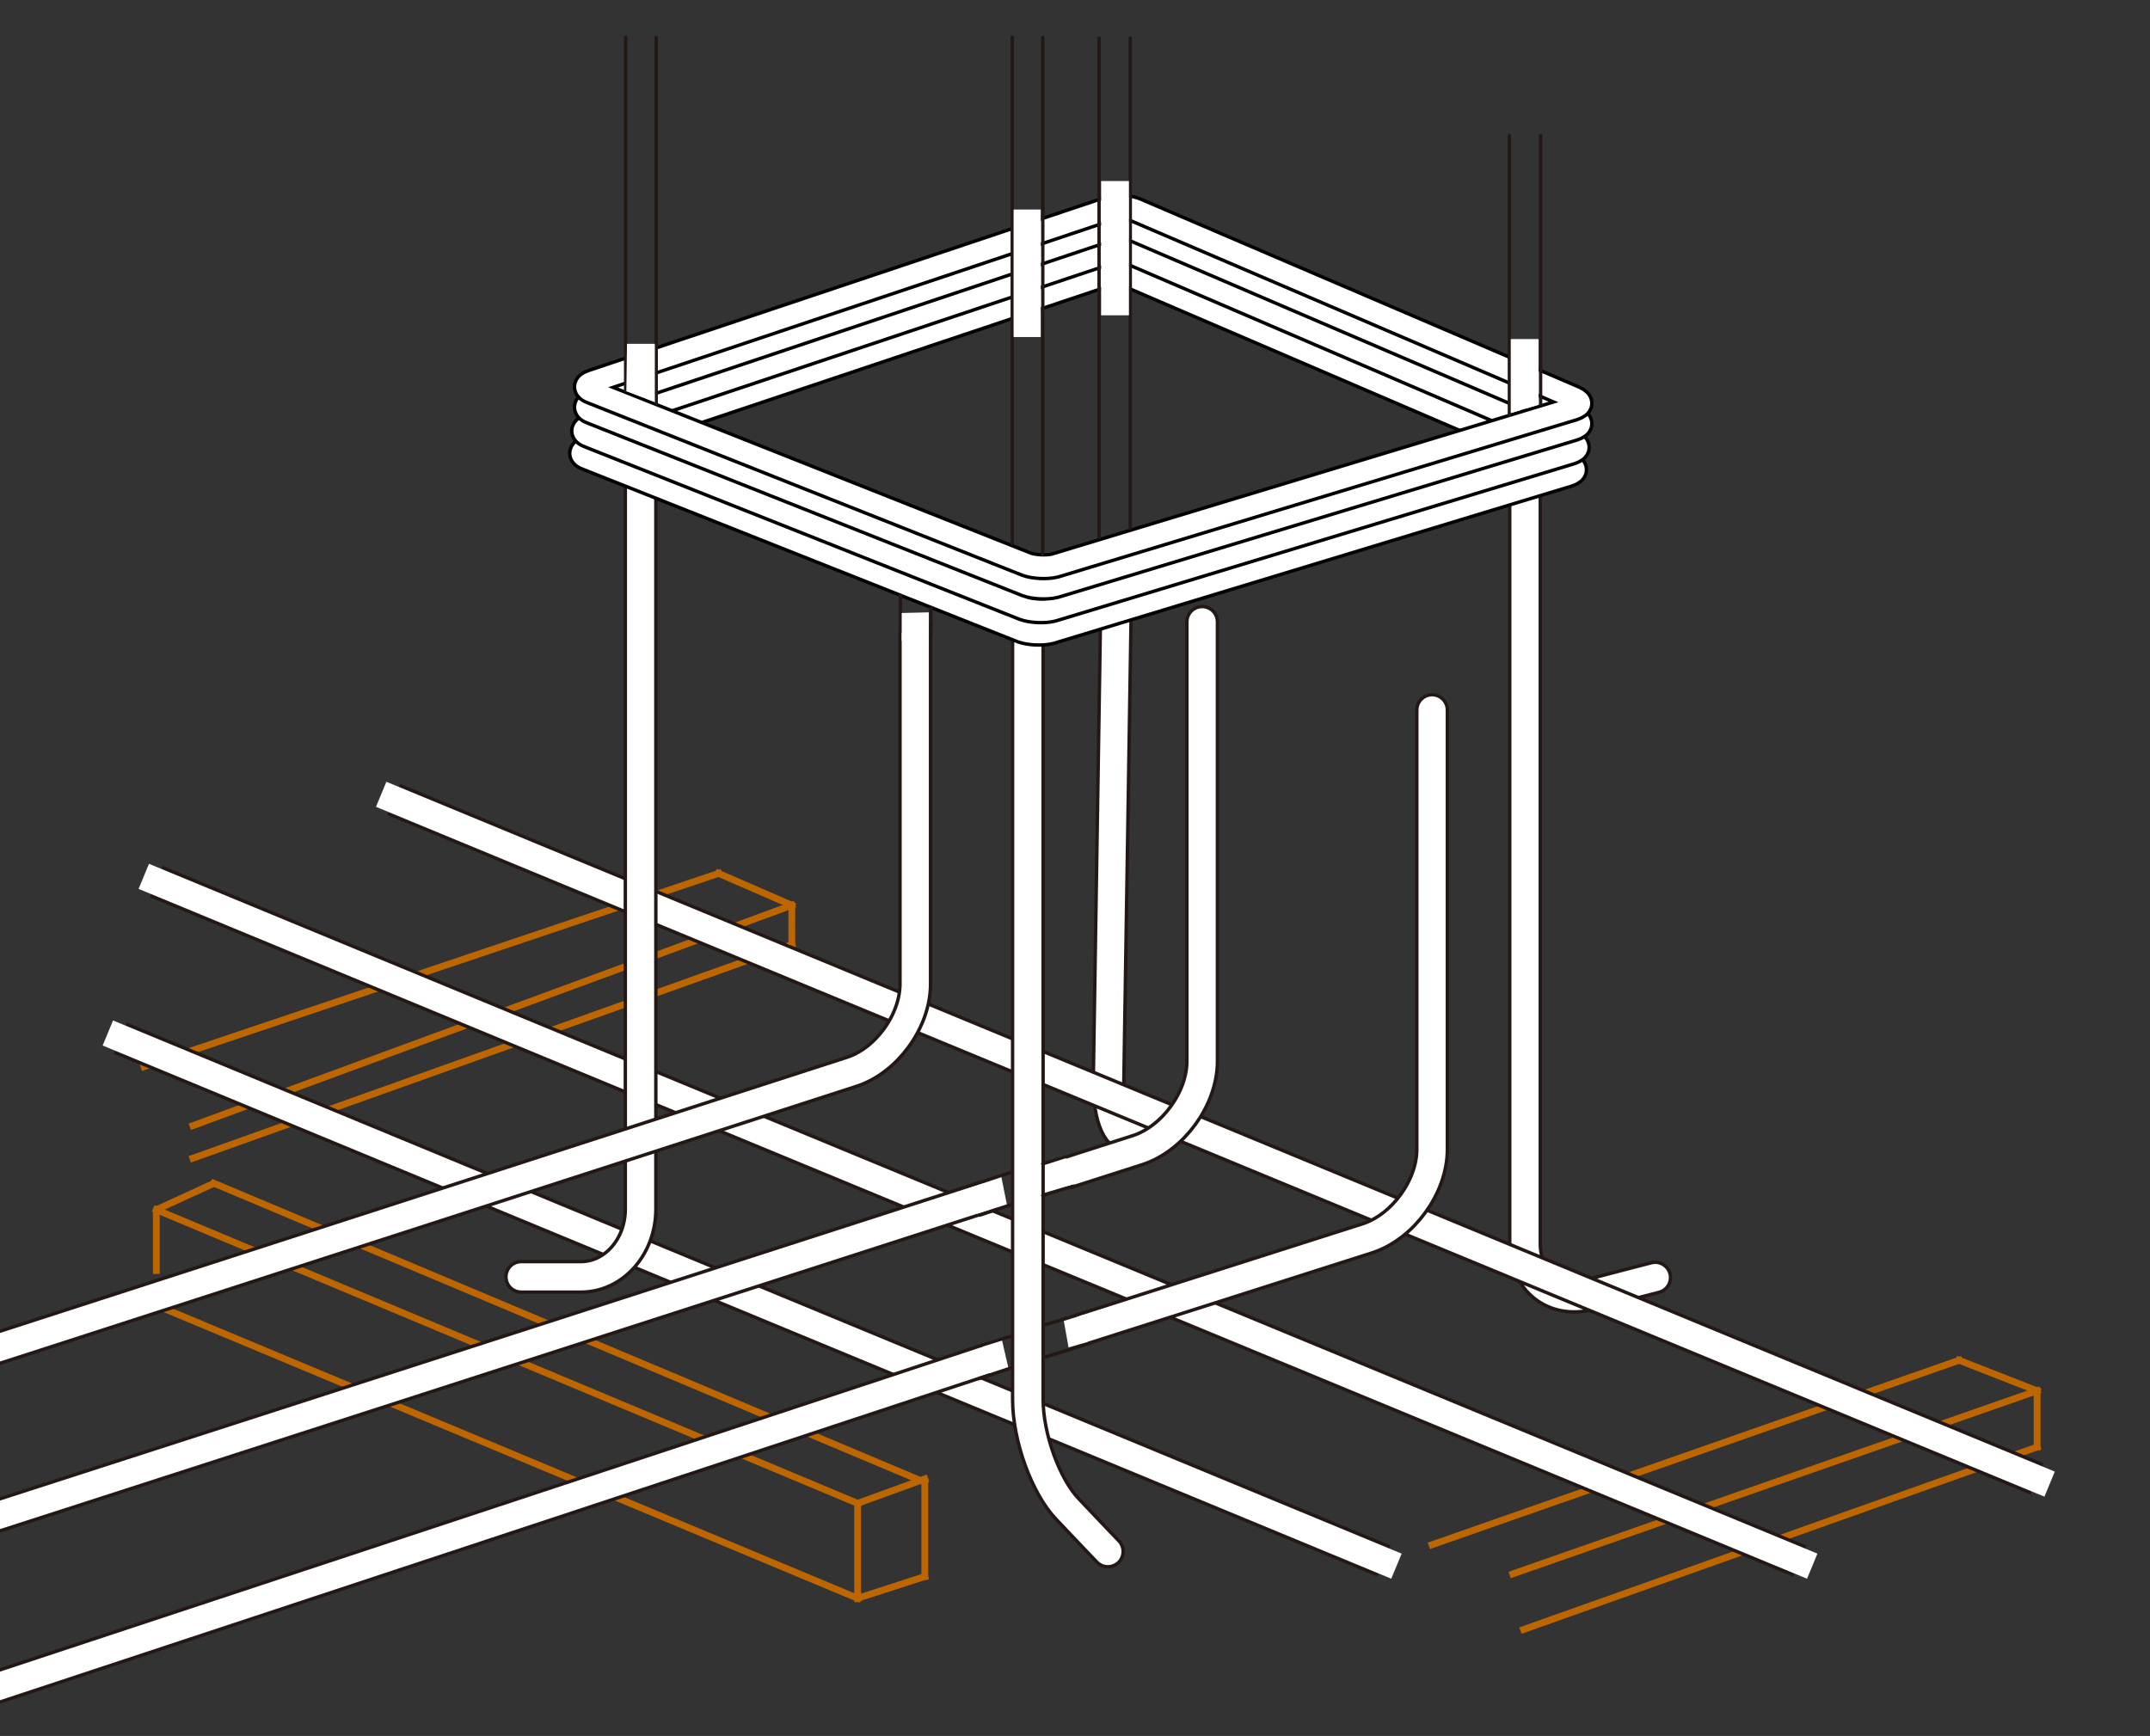
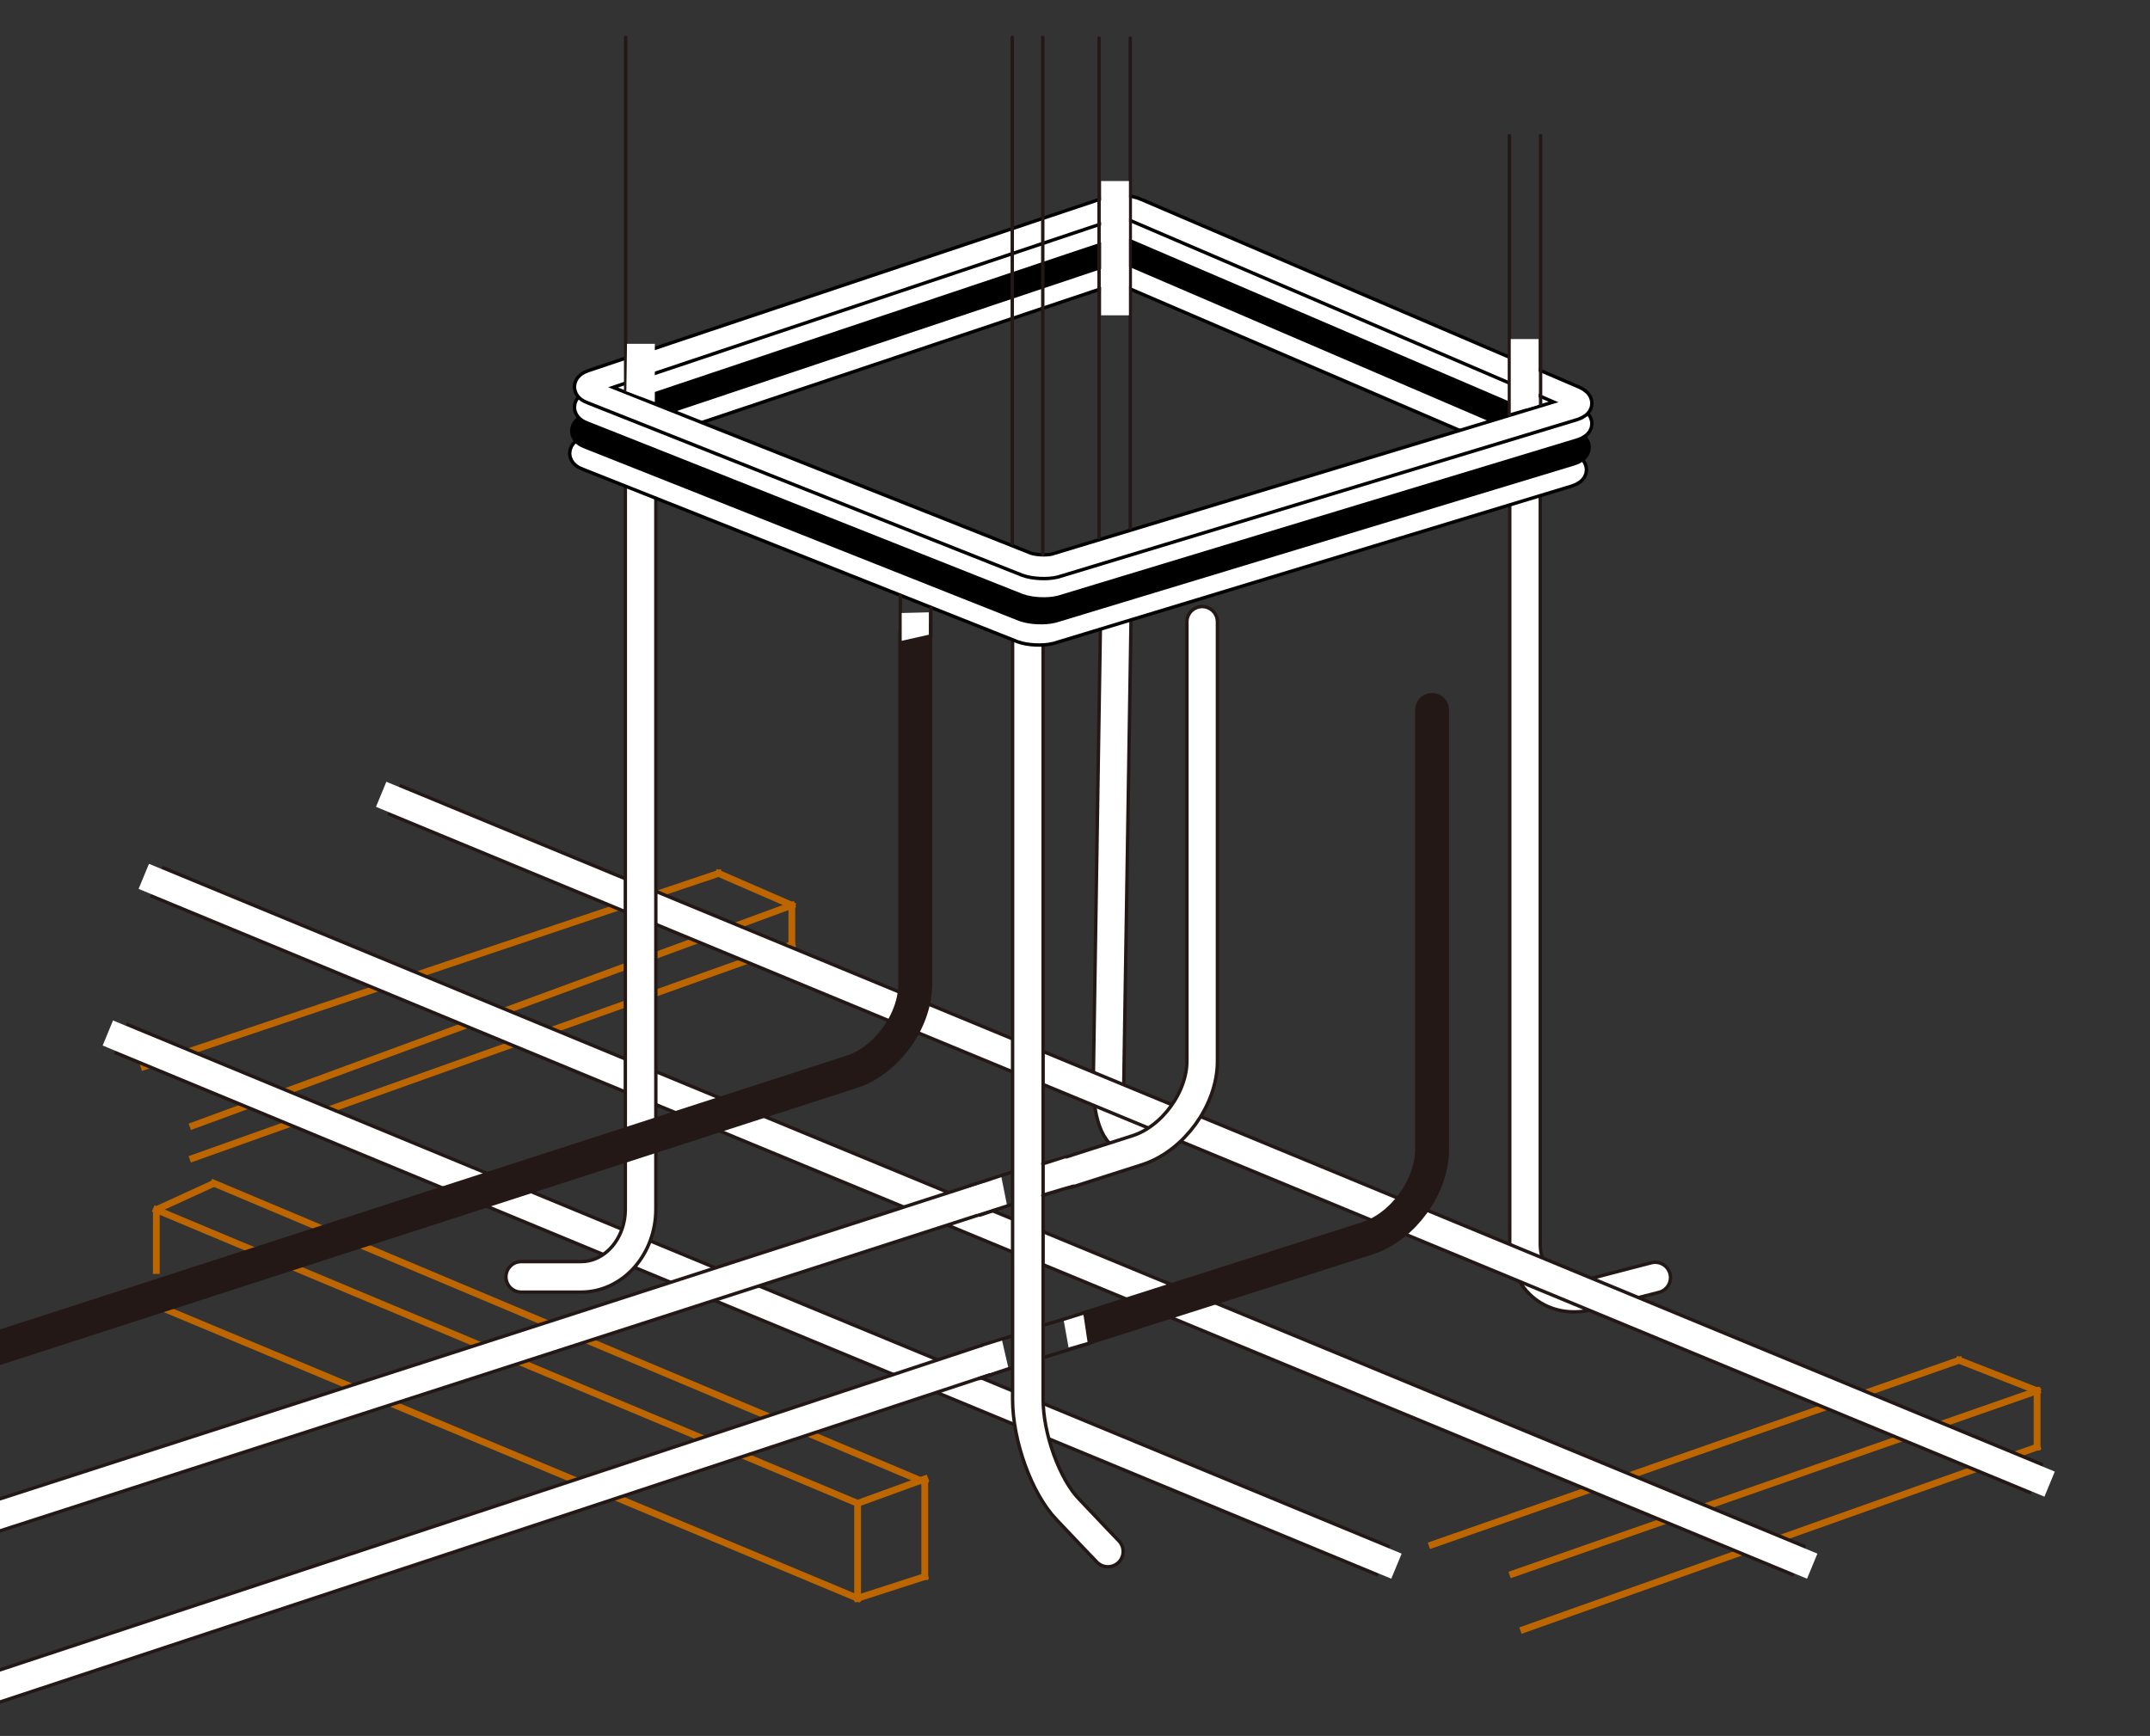
<svg xmlns="http://www.w3.org/2000/svg" version="1.1" id="レイヤー_1" x="0px" y="0px" width="317px" height="256px" viewBox="0 0 317 256" enable-background="new 0 0 317 256" xml:space="preserve">
  <rect x="0" y="0" width="317" height="256" fill="#333333" stroke="none" />
  <g>
    <line fill="none" stroke="#BD6600" stroke-linecap="square" stroke-miterlimit="10" x1="23.049" y1="178.399" x2="126.449" y2="221.7" />
    <line fill="none" stroke="#BD6600" stroke-linecap="square" stroke-miterlimit="10" x1="126.449" y1="221.7" x2="126.449" y2="235.7" />
    <line fill="none" stroke="#BD6600" stroke-linecap="square" stroke-miterlimit="10" x1="126.449" y1="235.7" x2="23.049" y2="192.5" />
    <line fill="none" stroke="#BD6600" stroke-miterlimit="10" x1="23.049" y1="178.399" x2="31.549" y2="174.5" />
    <line fill="none" stroke="#BD6600" stroke-linecap="square" stroke-miterlimit="10" x1="126.449" y1="221.7" x2="136.35" y2="218.101" />
    <line fill="none" stroke="#BD6600" stroke-linecap="square" stroke-miterlimit="10" x1="136.35" y1="218.601" x2="136.35" y2="232.5" />
    <line fill="none" stroke="#BD6600" stroke-linecap="square" stroke-miterlimit="10" x1="136.35" y1="232.5" x2="126.449" y2="235.7" />
    <line fill="none" stroke="#BD6600" stroke-linecap="square" stroke-miterlimit="10" x1="136.35" y1="218.601" x2="31.549" y2="174.5" />
  </g>
  <g>
    <line fill="none" stroke="#BD6600" stroke-linecap="square" stroke-miterlimit="10" x1="288.85" y1="200.601" x2="211.149" y2="227.8" />
    <line fill="none" stroke="#BD6600" stroke-linecap="square" stroke-miterlimit="10" x1="288.85" y1="200.601" x2="300.35" y2="205.101" />
    <line fill="none" stroke="#BD6600" stroke-linecap="square" stroke-miterlimit="10" x1="300.35" y1="205.101" x2="300.35" y2="213.399" />
    <line fill="none" stroke="#BD6600" stroke-linecap="square" stroke-miterlimit="10" x1="300.35" y1="213.399" x2="224.649" y2="240.3" />
    <line fill="none" stroke="#BD6600" stroke-linecap="square" stroke-miterlimit="10" x1="300.35" y1="205.101" x2="223.049" y2="232.101" />
  </g>
  <g>
    <line fill="none" stroke="#BD6600" stroke-linecap="square" stroke-miterlimit="10" x1="105.949" y1="128.8" x2="21.249" y2="157.3" />
    <line fill="none" stroke="#BD6600" stroke-linecap="square" stroke-miterlimit="10" x1="105.949" y1="128.8" x2="116.749" y2="133.5" />
    <line fill="none" stroke="#BD6600" stroke-linecap="square" stroke-miterlimit="10" x1="116.749" y1="139.3" x2="28.449" y2="170.8" />
    <line fill="none" stroke="#BD6600" stroke-linecap="square" stroke-miterlimit="10" x1="116.749" y1="133.5" x2="28.449" y2="166" />
  </g>
  <g>
    <path fill="none" stroke="#231815" stroke-width="5" stroke-linecap="round" stroke-miterlimit="10" d="M164.649,82.6l-1.2,76.799   c-0.1,5.5,1.6,9.101,3.6,8c2-1.1,3.801-2,3.801-2" />
    <path fill="none" stroke="#FFFFFF" stroke-width="4" stroke-linecap="round" stroke-miterlimit="10" d="M164.649,82.6l-1.2,76.799   c-0.1,5.5,1.6,9.101,3.6,8c2-1.1,3.801-2,3.801-2" />
  </g>
  <g>
    <path fill="none" stroke="#231815" stroke-width="5" stroke-linecap="round" stroke-miterlimit="10" d="M224.85,70.8v112.6   c0,5.5,4.3,8.9,9.6,7.5c5.3-1.399,9.6-2.5,9.6-2.5" />
    <path fill="none" stroke="#FFFFFF" stroke-width="4" stroke-linecap="round" stroke-miterlimit="10" d="M224.85,70.8v112.6   c0,5.5,4.3,8.9,9.6,7.5c5.3-1.399,9.6-2.5,9.6-2.5" />
  </g>
  <g>
    <line fill="none" stroke="#231815" stroke-width="5" stroke-miterlimit="10" x1="58.049" y1="117.9" x2="300.35" y2="218.101" />
    <line fill="none" stroke="#FFFFFF" stroke-width="4" stroke-linecap="square" stroke-miterlimit="10" x1="58.049" y1="117.9" x2="300.35" y2="218.101" />
  </g>
  <g>
    <line fill="none" stroke="#231815" stroke-width="5" stroke-miterlimit="10" x1="23.049" y1="130" x2="265.35" y2="230.2" />
    <line fill="none" stroke="#FFFFFF" stroke-width="4" stroke-linecap="square" stroke-miterlimit="10" x1="23.049" y1="130" x2="265.35" y2="230.2" />
  </g>
  <g>
    <line fill="none" stroke="#231815" stroke-width="5" stroke-miterlimit="10" x1="17.749" y1="153.101" x2="204.049" y2="230.2" />
    <line fill="none" stroke="#FFFFFF" stroke-width="4" stroke-linecap="square" stroke-miterlimit="10" x1="17.749" y1="153.101" x2="204.049" y2="230.2" />
  </g>
  <g>
    <path fill="none" stroke="#231815" stroke-width="5" stroke-linecap="round" stroke-miterlimit="10" d="M151.549,93.4v113   c0,5.5,2.601,12.801,5.9,16.201c3.2,3.399,5.9,6.199,5.9,6.199" />
    <path fill="none" stroke="#FFFFFF" stroke-width="4" stroke-linecap="round" stroke-miterlimit="10" d="M151.549,93.4v113   c0,5.5,2.601,12.801,5.9,16.201c3.2,3.399,5.9,6.199,5.9,6.199" />
  </g>
  <g>
    <path fill="none" stroke="#231815" stroke-width="5" stroke-linecap="round" stroke-miterlimit="10" d="M94.449,66.9v111.4   c0,5.5-3.9,10-8.8,10c-4.9,0-8.8,0-8.8,0" />
    <path fill="none" stroke="#FFFFFF" stroke-width="4" stroke-linecap="round" stroke-miterlimit="10" d="M94.449,66.9v111.4   c0,5.5-3.9,10-8.8,10c-4.9,0-8.8,0-8.8,0" />
  </g>
  <g>
    <g>
      <g>
        <path fill="none" stroke="#000000" stroke-width="4" stroke-miterlimit="10" d="M86.649,66.1c-1.2,0.4-1.2,1.1,0,1.5l64,25.4     c1.1,0.4,3,0.5,4.2,0.2L231.249,70c1.2-0.4,1.2-1,0.101-1.5l-64.5-27.7c-1.101-0.5-3-0.6-4.101-0.2L86.649,66.1z" />
      </g>
      <g>
        <path fill="none" stroke="#FFFFFF" stroke-width="3" stroke-miterlimit="10" d="M86.649,66.1c-1.2,0.4-1.2,1.1,0,1.5l64,25.4     c1.1,0.4,3,0.5,4.2,0.2L231.249,70c1.2-0.4,1.2-1,0.101-1.5l-64.5-27.7c-1.101-0.5-3-0.6-4.101-0.2L86.649,66.1z" />
      </g>
    </g>
    <g>
      <g>
        <path fill="none" stroke="#000000" stroke-width="4" stroke-miterlimit="10" d="M86.949,62.8c-1.2,0.4-1.2,1.1,0,1.5l64,25.4     c1.1,0.4,3,0.5,4.2,0.2l76.5-23.2c1.2-0.4,1.2-1,0.1-1.5l-64.5-27.7c-1.1-0.5-3-0.6-4.1-0.2L86.949,62.8z" />
      </g>
      <g>
-         <path fill="none" stroke="#FFFFFF" stroke-width="3" stroke-miterlimit="10" d="M86.949,62.8c-1.2,0.4-1.2,1.1,0,1.5l64,25.4     c1.1,0.4,3,0.5,4.2,0.2l76.5-23.2c1.2-0.4,1.2-1,0.1-1.5l-64.5-27.7c-1.1-0.5-3-0.6-4.1-0.2L86.949,62.8z" />
-       </g>
+         </g>
    </g>
    <g>
      <g>
        <path fill="none" stroke="#000000" stroke-width="4" stroke-miterlimit="10" d="M87.35,59.3c-1.2,0.4-1.2,1.1,0,1.5l64,25.4     c1.1,0.4,3,0.5,4.199,0.2l76.5-23.2c1.2-0.4,1.2-1,0.101-1.5L167.549,34c-1.1-0.5-3-0.6-4.1-0.2L87.35,59.3z" />
      </g>
      <g>
        <path fill="none" stroke="#FFFFFF" stroke-width="3" stroke-miterlimit="10" d="M87.35,59.3c-1.2,0.4-1.2,1.1,0,1.5l64,25.4     c1.1,0.4,3,0.5,4.199,0.2l76.5-23.2c1.2-0.4,1.2-1,0.101-1.5L167.549,34c-1.1-0.5-3-0.6-4.1-0.2L87.35,59.3z" />
      </g>
    </g>
    <g>
      <g>
        <path fill="none" stroke="#000000" stroke-width="4" stroke-miterlimit="10" d="M87.35,56.3c-1.2,0.4-1.2,1.1,0,1.5l64,25.4     c1.1,0.4,3,0.5,4.199,0.2l76.5-23.2c1.2-0.4,1.2-1,0.101-1.5L167.549,31c-1.1-0.5-3-0.6-4.1-0.2L87.35,56.3z" />
      </g>
      <g>
        <path fill="none" stroke="#FFFFFF" stroke-width="3" stroke-miterlimit="10" d="M87.35,56.3c-1.2,0.4-1.2,1.1,0,1.5l64,25.4     c1.1,0.4,3,0.5,4.199,0.2l76.5-23.2c1.2-0.4,1.2-1,0.101-1.5L167.549,31c-1.1-0.5-3-0.6-4.1-0.2L87.35,56.3z" />
      </g>
    </g>
  </g>
-   <line fill="none" stroke="#231815" stroke-width="0.5" stroke-linecap="round" stroke-miterlimit="10" x1="96.749" y1="5.5" x2="96.749" y2="59.5" />
  <line fill="none" stroke="#231815" stroke-width="0.5" stroke-linecap="round" stroke-miterlimit="10" x1="92.249" y1="5.5" x2="92.249" y2="57.6" />
  <line fill="none" stroke="#231815" stroke-width="0.5" stroke-linecap="round" stroke-miterlimit="10" x1="149.249" y1="5.5" x2="149.249" y2="80.2" />
  <line fill="none" stroke="#231815" stroke-width="0.5" stroke-linecap="round" stroke-miterlimit="10" x1="153.749" y1="5.5" x2="153.749" y2="81.8" />
  <line fill="none" stroke="#231815" stroke-width="0.5" stroke-linecap="round" stroke-miterlimit="10" x1="166.649" y1="5.6" x2="166.649" y2="77.9" />
  <line fill="none" stroke="#231815" stroke-width="0.5" stroke-linecap="round" stroke-miterlimit="10" x1="162.049" y1="5.6" x2="162.049" y2="79.3" />
  <line fill="none" stroke="#231815" stroke-width="0.5" stroke-linecap="round" stroke-miterlimit="10" x1="227.149" y1="20" x2="227.149" y2="59.6" />
  <line fill="none" stroke="#231815" stroke-width="0.5" stroke-linecap="round" stroke-miterlimit="10" x1="222.549" y1="20" x2="222.549" y2="61.2" />
  <polygon fill="#FFFFFF" points="96.549,59.3 92.35,57.7 92.449,50.7 96.549,50.7 " />
-   <rect x="149.449" y="30.9" fill="#FFFFFF" width="4" height="18.8" />
  <rect x="162.35" y="26.7" fill="#FFFFFF" width="4.1" height="19.8" />
  <polygon fill="#FFFFFF" points="226.85,59.7 222.749,60.9 222.749,50 226.85,50 " />
  <line fill="none" stroke="#BD6600" stroke-miterlimit="10" x1="116.749" y1="133.5" x2="116.749" y2="139.3" />
  <g>
    <path fill="none" stroke="#231815" stroke-width="5" stroke-linecap="round" stroke-miterlimit="10" d="M211.149,104.7v64.8   c0,5.5-4.3,11.399-9.5,13.101l-42,13.399" />
-     <path fill="none" stroke="#FFFFFF" stroke-width="4" stroke-linecap="round" stroke-miterlimit="10" d="M211.149,104.7v64.8   c0,5.5-4.3,11.399-9.5,13.101l-42,13.399" />
  </g>
  <g>
    <path fill="none" stroke="#231815" stroke-width="5" stroke-linecap="round" stroke-miterlimit="10" d="M177.249,91.7v64.8   c0,5.5-4.3,11.399-9.5,13.101l-10.3,3.299" />
    <path fill="none" stroke="#FFFFFF" stroke-width="4" stroke-linecap="round" stroke-miterlimit="10" d="M177.249,91.7v64.8   c0,5.5-4.3,11.399-9.5,13.101l-10.3,3.299" />
  </g>
  <g>
    <path fill="none" stroke="#231815" stroke-width="5" stroke-linecap="round" stroke-miterlimit="10" d="M134.949,93.4v51.701   c0,5.5-4.3,11.399-9.5,13L-9.333,201.7" />
-     <path fill="none" stroke="#FFFFFF" stroke-width="4" stroke-linecap="round" stroke-miterlimit="10" d="M134.949,93.4v51.701   c0,5.5-4.3,11.399-9.5,13L-9.333,201.7" />
  </g>
  <g>
    <line fill="none" stroke="#231815" stroke-width="5" stroke-linecap="round" stroke-miterlimit="10" x1="145.249" y1="176.5" x2="-6.667" y2="225.55" />
    <line fill="none" stroke="#FFFFFF" stroke-width="4" stroke-linecap="round" stroke-miterlimit="10" x1="145.249" y1="176.5" x2="-6.667" y2="225.55" />
  </g>
  <g>
    <line fill="none" stroke="#231815" stroke-width="0.5" stroke-linecap="round" stroke-miterlimit="10" x1="158.249" y1="174.899" x2="153.749" y2="176.3" />
    <line fill="none" stroke="#231815" stroke-width="0.5" stroke-linecap="round" stroke-miterlimit="10" x1="156.949" y1="170.7" x2="153.749" y2="171.601" />
    <polygon fill="#FFFFFF" points="154.049,171.8 157.149,170.8 158.749,174.5 154.049,175.899  " />
  </g>
  <line fill="none" stroke="#231815" stroke-width="0.5" stroke-linecap="round" stroke-miterlimit="10" x1="149.249" y1="177.601" x2="144.449" y2="179.2" />
  <line fill="none" stroke="#231815" stroke-width="0.5" stroke-linecap="round" stroke-miterlimit="10" x1="149.049" y1="172.899" x2="142.85" y2="174.899" />
  <polygon fill="#FFFFFF" points="142.549,175.3 147.649,173.601 148.449,177.601 144.049,179 " />
  <g>
    <line fill="none" stroke="#231815" stroke-width="5" stroke-linecap="round" stroke-miterlimit="10" x1="145.549" y1="200.5" x2="-6.667" y2="250.833" />
    <line fill="none" stroke="#FFFFFF" stroke-width="4" stroke-linecap="round" stroke-miterlimit="10" x1="145.549" y1="200.5" x2="-6.667" y2="250.833" />
  </g>
  <line fill="none" stroke="#231815" stroke-width="0.5" stroke-linecap="round" stroke-miterlimit="10" x1="160.649" y1="198.101" x2="153.85" y2="200.2" />
  <line fill="none" stroke="#231815" stroke-width="0.5" stroke-linecap="round" stroke-miterlimit="10" x1="158.949" y1="193.899" x2="153.949" y2="195.399" />
  <line fill="none" stroke="#231815" stroke-width="0.5" stroke-linecap="round" stroke-miterlimit="10" x1="149.249" y1="197" x2="144.749" y2="198.399" />
  <line fill="none" stroke="#231815" stroke-width="0.5" stroke-linecap="round" stroke-miterlimit="10" x1="149.249" y1="201.7" x2="144.35" y2="203.3" />
  <polygon fill="#FFFFFF" points="156.85,194.8 159.749,193.899 160.35,197.899 157.549,198.7 " />
  <polygon fill="#FFFFFF" points="144.85,198.601 147.749,197.7 148.649,201.601 145.949,202.5 " />
  <line fill="none" stroke="#231815" stroke-width="0.5" stroke-linecap="round" stroke-miterlimit="10" x1="137.249" y1="89.7" x2="137.249" y2="93.9" />
  <line fill="none" stroke="#231815" stroke-width="0.5" stroke-linecap="round" stroke-miterlimit="10" x1="132.749" y1="87.8" x2="132.749" y2="93.2" />
  <polygon fill="#FFFFFF" points="132.949,90.4 136.949,90.3 136.949,93.6 132.949,94.5 " />
  <line fill="none" stroke="#BD6600" stroke-miterlimit="10" x1="23.049" y1="187.866" x2="23.049" y2="178.399" />
</svg>